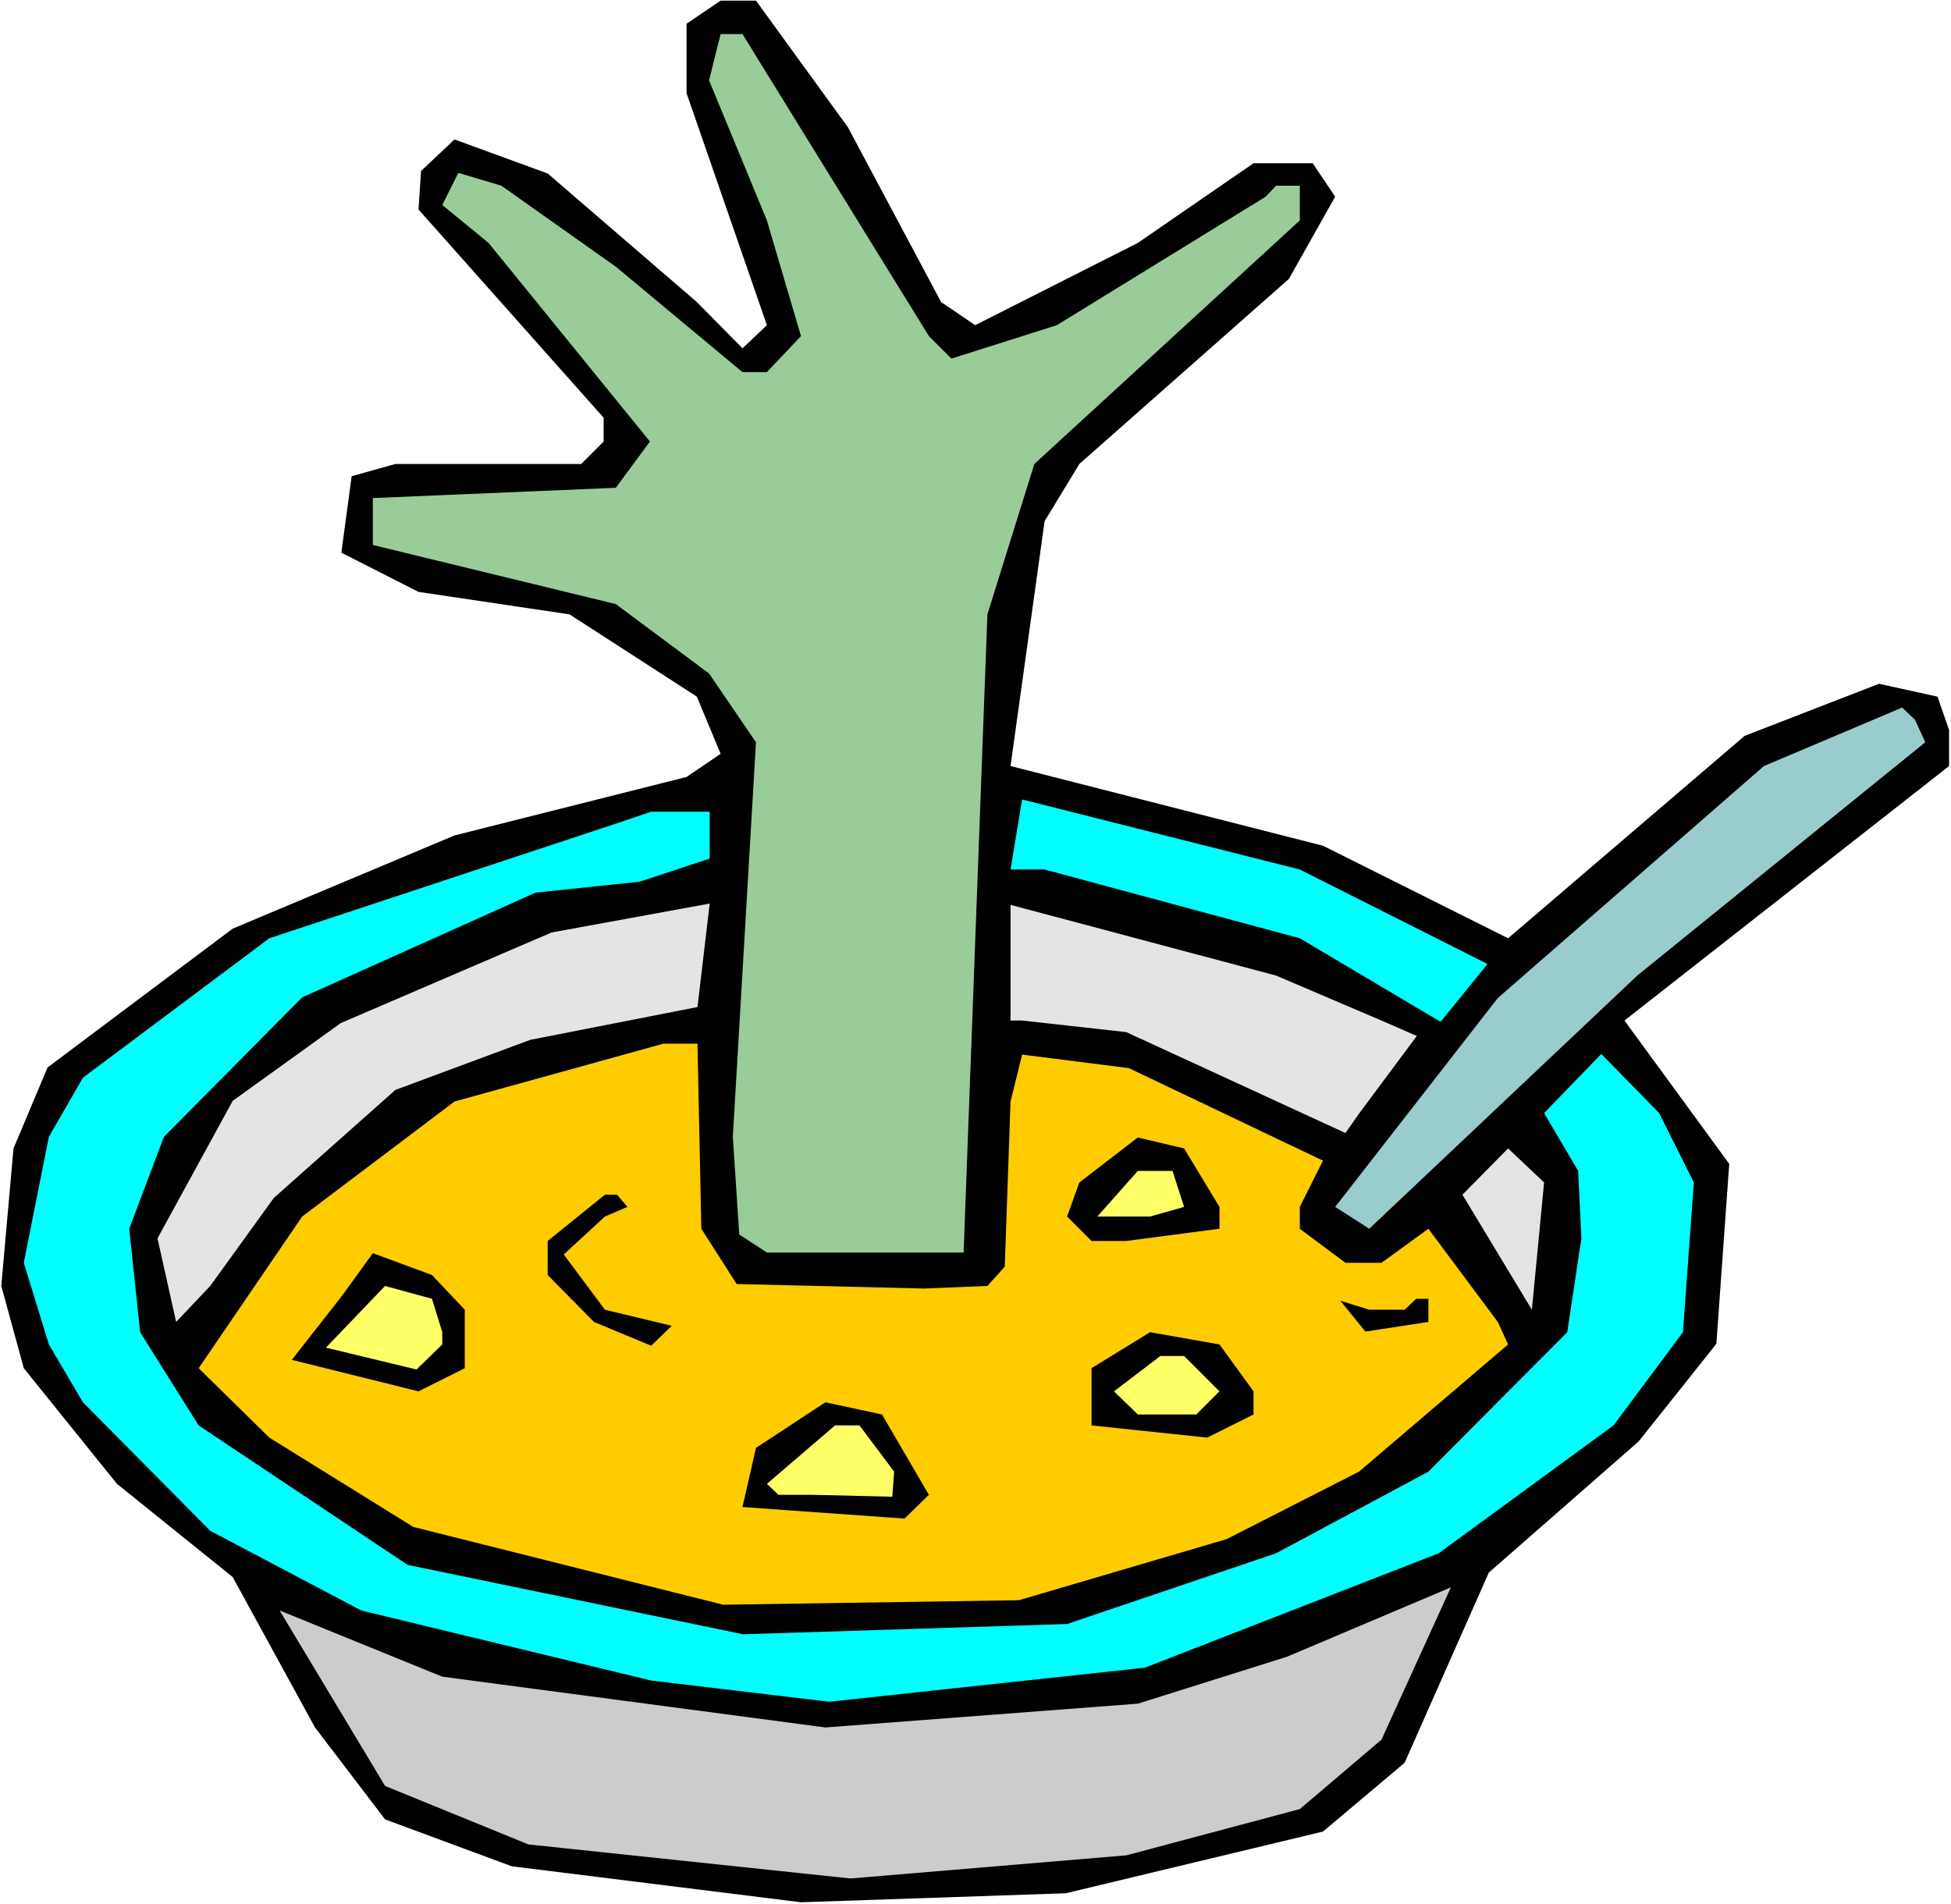
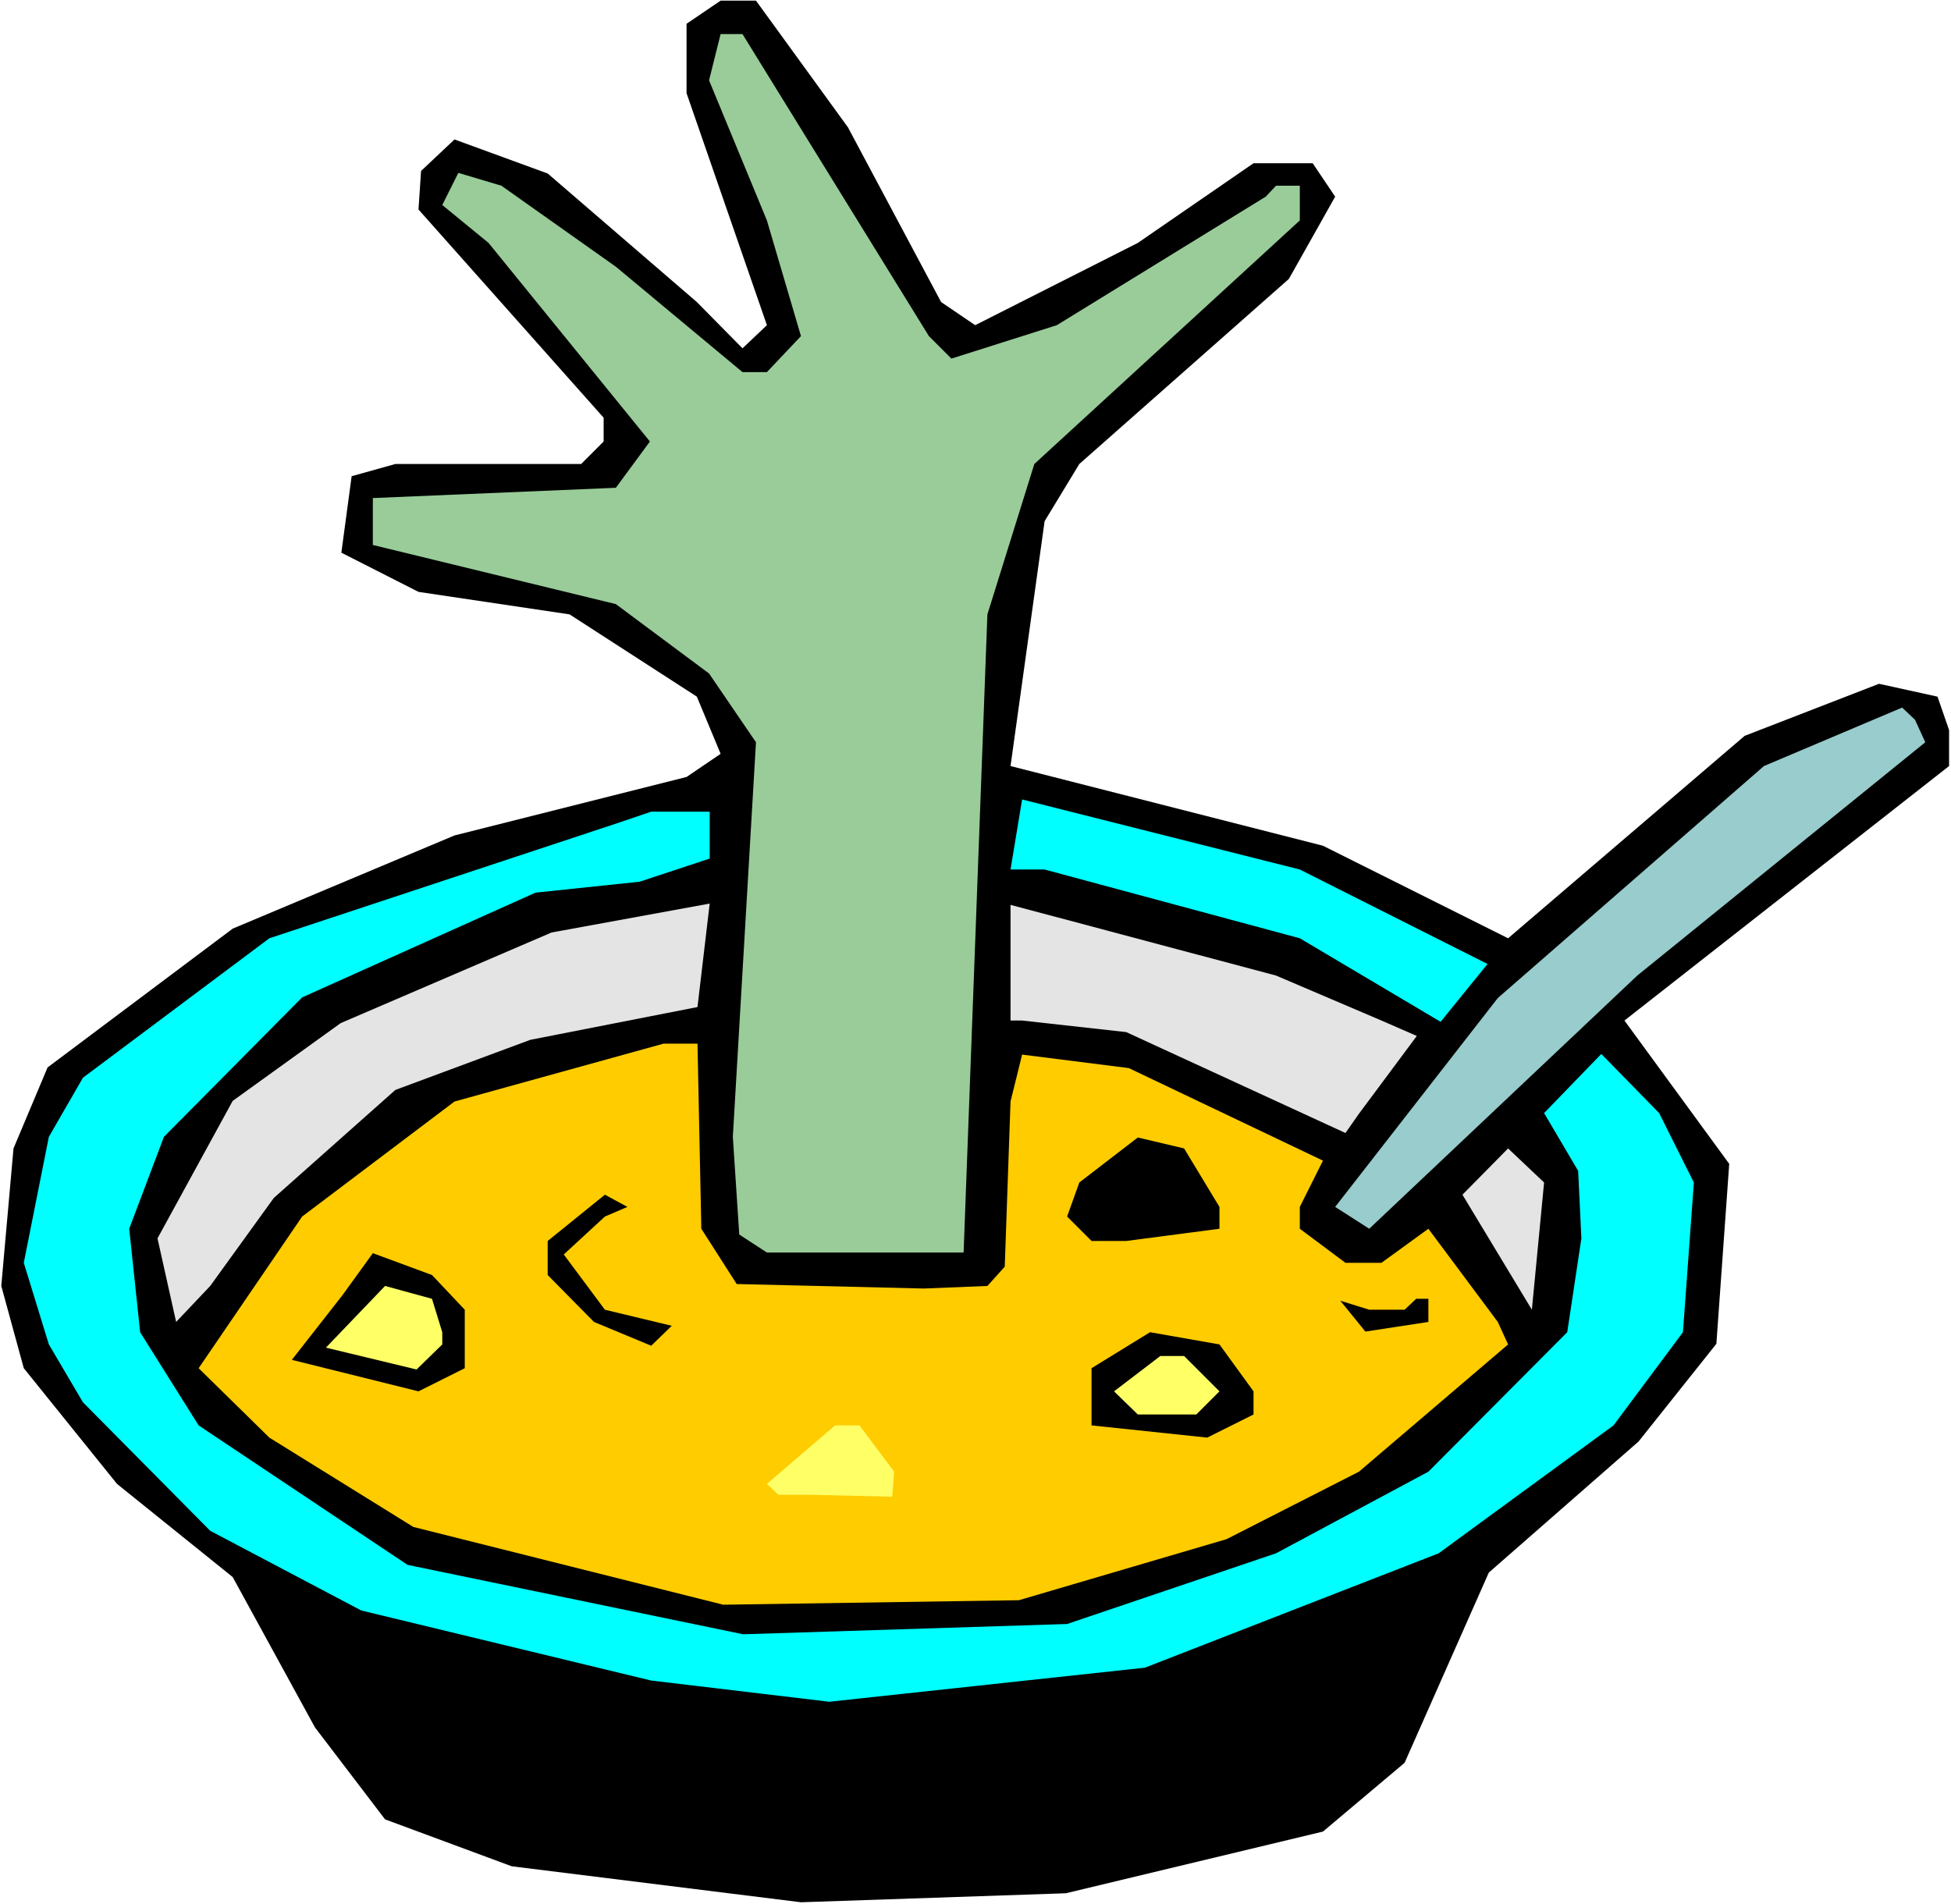
<svg xmlns="http://www.w3.org/2000/svg" xmlns:ns1="http://sodipodi.sourceforge.net/DTD/sodipodi-0.dtd" xmlns:ns2="http://www.inkscape.org/namespaces/inkscape" version="1.0" width="129.766mm" height="126.664mm" id="svg21" ns1:docname="Hand in Soup.wmf">
  <rect width="100%" height="100%" fill="#808080" stroke="none" />
  <ns1:namedview id="namedview21" pagecolor="#ffffff" bordercolor="#000000" borderopacity="0.25" ns2:showpageshadow="2" ns2:pageopacity="0.0" ns2:pagecheckerboard="0" ns2:deskcolor="#d1d1d1" ns2:document-units="mm" />
  <defs id="defs1">
    <pattern id="WMFhbasepattern" patternUnits="userSpaceOnUse" width="6" height="6" x="0" y="0" />
  </defs>
  <path style="fill:#ffffff;fill-opacity:1;fill-rule:evenodd;stroke:none" d="M 0,478.73 H 490.455 V 0 H 0 Z" id="path1" />
  <path style="fill:#000000;fill-opacity:1;fill-rule:evenodd;stroke:none" d="m 213.15,31.991 23.432,43.947 8.565,5.816 40.885,-20.681 29.088,-20.035 h 14.867 l 5.656,8.402 -11.635,20.681 -52.682,46.532 -8.726,14.38 -8.565,61.558 78.538,20.035 46.541,23.266 59.469,-50.894 33.774,-13.087 14.706,3.231 2.909,8.402 v 9.048 l -81.608,63.981 26.341,36.03 -3.232,45.239 -19.554,24.559 -37.653,32.96 -21.17,47.824 -20.523,17.288 -64.64,15.511 -66.579,2.262 -72.72,-9.048 L 96.798,457.402 79.184,434.298 58.499,396.491 29.411,373.063 5.979,343.981 0.323,323.3 3.394,288.724 l 8.565,-20.358 46.541,-34.899 55.752,-23.428 58.338,-14.703 8.565,-5.816 -5.979,-14.38 -31.997,-20.681 -37.976,-5.655 -19.392,-9.856 2.586,-19.227 10.989,-3.07 h 46.702 l 5.656,-5.655 v -5.978 l -46.541,-52.348 0.646,-9.694 8.403,-7.917 23.432,8.563 37.491,32.314 11.474,11.633 6.141,-5.816 L 172.589,23.428 V 5.978 l 8.565,-5.816 h 8.888 z" id="path2" />
  <path style="fill:#99cc99;fill-opacity:1;fill-rule:evenodd;stroke:none" d="m 233.512,84.501 5.656,5.655 26.502,-8.402 52.52,-32.314 2.586,-2.747 h 5.979 v 8.725 l -66.741,61.235 -11.797,37.807 -5.979,160.438 h -49.45 l -6.949,-4.524 -1.616,-24.559 5.818,-99.203 -11.797,-17.288 -23.432,-17.449 -61.085,-14.864 v -11.795 l 61.085,-2.585 8.565,-11.633 -40.562,-49.925 -11.635,-9.533 4.04,-8.078 10.827,3.231 28.765,20.358 31.835,26.497 h 6.141 l 8.565,-9.048 -8.565,-29.082 -14.544,-35.222 2.909,-11.633 h 5.494 z" id="path3" />
  <path style="fill:#99cccc;fill-opacity:1;fill-rule:evenodd;stroke:none" d="m 483.991,186.612 -72.397,58.65 -67.387,63.658 -8.565,-5.493 40.885,-52.51 66.902,-58.326 34.744,-14.703 3.232,3.07 z" id="path4" />
  <path style="fill:#00ffff;fill-opacity:1;fill-rule:evenodd;stroke:none" d="m 373.942,242.354 -11.797,14.541 -35.39,-21.004 -64.155,-17.288 h -8.565 l 2.909,-17.611 69.811,17.611 z" id="path5" />
  <path style="fill:#00ffff;fill-opacity:1;fill-rule:evenodd;stroke:none" d="m 178.406,215.856 -17.614,5.816 -26.179,2.747 -58.661,26.336 -34.744,35.061 -8.726,23.104 2.747,26.013 14.706,23.428 52.52,35.061 84.355,17.449 81.446,-2.585 52.52,-17.773 38.299,-20.519 34.906,-35.061 3.555,-23.589 -0.808,-16.965 -8.565,-14.541 14.382,-14.864 14.544,14.864 8.726,17.449 -2.747,37.646 -17.453,23.428 -43.955,32.152 -73.851,28.759 -79.346,8.563 -44.763,-5.332 L 90.819,404.892 52.843,384.858 20.846,352.544 12.282,338.003 5.979,317.483 12.282,285.816 l 8.565,-14.864 46.864,-35.061 87.425,-28.921 8.565,-2.908 h 14.706 z" id="path6" />
  <path style="fill:#e4e4e4;fill-opacity:1;fill-rule:evenodd;stroke:none" d="m 133.32,261.419 -33.936,12.602 -30.542,27.144 -15.998,22.135 -8.565,9.048 -4.686,-21.004 18.907,-34.576 27.149,-19.55 53.005,-22.781 39.754,-7.271 -3.07,26.013 z" id="path7" />
  <path style="fill:#e4e4e4;fill-opacity:1;fill-rule:evenodd;stroke:none" d="m 347.278,256.572 8.888,3.878 -14.544,19.55 -3.394,4.847 -55.106,-25.366 -26.179,-2.908 h -6.141 3.232 v -29.082 l 66.741,17.773 z" id="path8" />
  <path style="fill:#ffcc00;fill-opacity:1;fill-rule:evenodd;stroke:none" d="m 176.305,308.92 8.888,13.895 47.026,1.131 15.998,-0.646 4.363,-4.847 1.454,-41.523 2.909,-11.795 26.826,3.393 48.803,23.266 -5.818,11.633 v 5.493 l 11.474,8.563 h 9.05 l 11.797,-8.563 17.453,23.428 2.586,5.655 -37.491,31.991 -33.29,16.965 -52.197,15.349 -74.336,1.131 -77.891,-19.55 -36.198,-22.458 -17.776,-17.449 26.018,-38.13 38.299,-28.921 52.52,-14.541 h 8.565 z" id="path9" />
  <path style="fill:#000000;fill-opacity:1;fill-rule:evenodd;stroke:none" d="m 306.555,303.427 v 5.493 l -23.432,3.07 h -8.726 l -6.141,-6.14 3.07,-8.563 14.706,-11.31 11.635,2.747 z" id="path10" />
  <path style="fill:#e4e4e4;fill-opacity:1;fill-rule:evenodd;stroke:none" d="m 385.092,329.278 -17.453,-28.921 11.474,-11.633 9.05,8.563 z" id="path11" />
-   <path style="fill:#ffff66;fill-opacity:1;fill-rule:evenodd;stroke:none" d="m 297.667,303.427 -8.565,2.424 h -13.251 l 10.181,-11.471 h 8.726 z" id="path12" />
-   <path style="fill:#000000;fill-opacity:1;fill-rule:evenodd;stroke:none" d="m 157.721,303.427 -5.656,2.424 -10.342,9.533 10.342,13.895 16.806,4.039 -5.171,5.009 -14.382,-5.978 -11.635,-11.795 v -8.563 l 14.382,-11.633 h 3.07 z" id="path13" />
+   <path style="fill:#000000;fill-opacity:1;fill-rule:evenodd;stroke:none" d="m 157.721,303.427 -5.656,2.424 -10.342,9.533 10.342,13.895 16.806,4.039 -5.171,5.009 -14.382,-5.978 -11.635,-11.795 v -8.563 l 14.382,-11.633 z" id="path13" />
  <path style="fill:#000000;fill-opacity:1;fill-rule:evenodd;stroke:none" d="m 116.837,329.278 v 14.703 l -11.635,5.816 -31.835,-7.917 12.766,-16.318 7.595,-10.502 14.867,5.493 z" id="path14" />
  <path style="fill:#ffff66;fill-opacity:1;fill-rule:evenodd;stroke:none" d="m 111.181,334.933 v 3.07 l -6.464,6.301 -22.786,-5.493 14.867,-15.511 11.797,3.231 z" id="path15" />
  <path style="fill:#000000;fill-opacity:1;fill-rule:evenodd;stroke:none" d="m 353.096,329.278 2.909,-2.747 h 3.07 v 5.816 l -15.837,2.424 -6.302,-7.755 7.272,2.262 z" id="path16" />
  <path style="fill:#000000;fill-opacity:1;fill-rule:evenodd;stroke:none" d="m 315.12,349.797 v 5.816 l -11.635,5.816 -29.088,-3.07 v -14.38 l 14.706,-9.048 17.453,3.07 z" id="path17" />
  <path style="fill:#ffff66;fill-opacity:1;fill-rule:evenodd;stroke:none" d="m 306.555,349.797 -5.818,5.816 h -14.706 l -5.979,-5.816 11.635,-8.886 h 5.979 z" id="path18" />
-   <path style="fill:#000000;fill-opacity:1;fill-rule:evenodd;stroke:none" d="m 233.512,375.81 -6.141,5.978 -40.723,-2.908 3.394,-14.864 17.453,-11.471 14.221,3.07 z" id="path19" />
  <path style="fill:#ffff66;fill-opacity:1;fill-rule:evenodd;stroke:none" d="m 224.785,369.993 -0.485,6.301 -20.038,-0.485 h -8.565 l -2.909,-2.747 17.13,-14.703 h 6.141 z" id="path20" />
-   <path style="fill:#cccccc;fill-opacity:1;fill-rule:evenodd;stroke:none" d="m 326.755,454.817 -43.632,11.633 -69.326,5.816 -80.962,-8.563 -36.037,-14.703 -26.502,-44.108 40.885,16.642 96.314,12.764 78.538,-5.978 37.491,-11.795 41.208,-17.449 -17.453,38.292 z" id="path21" />
</svg>